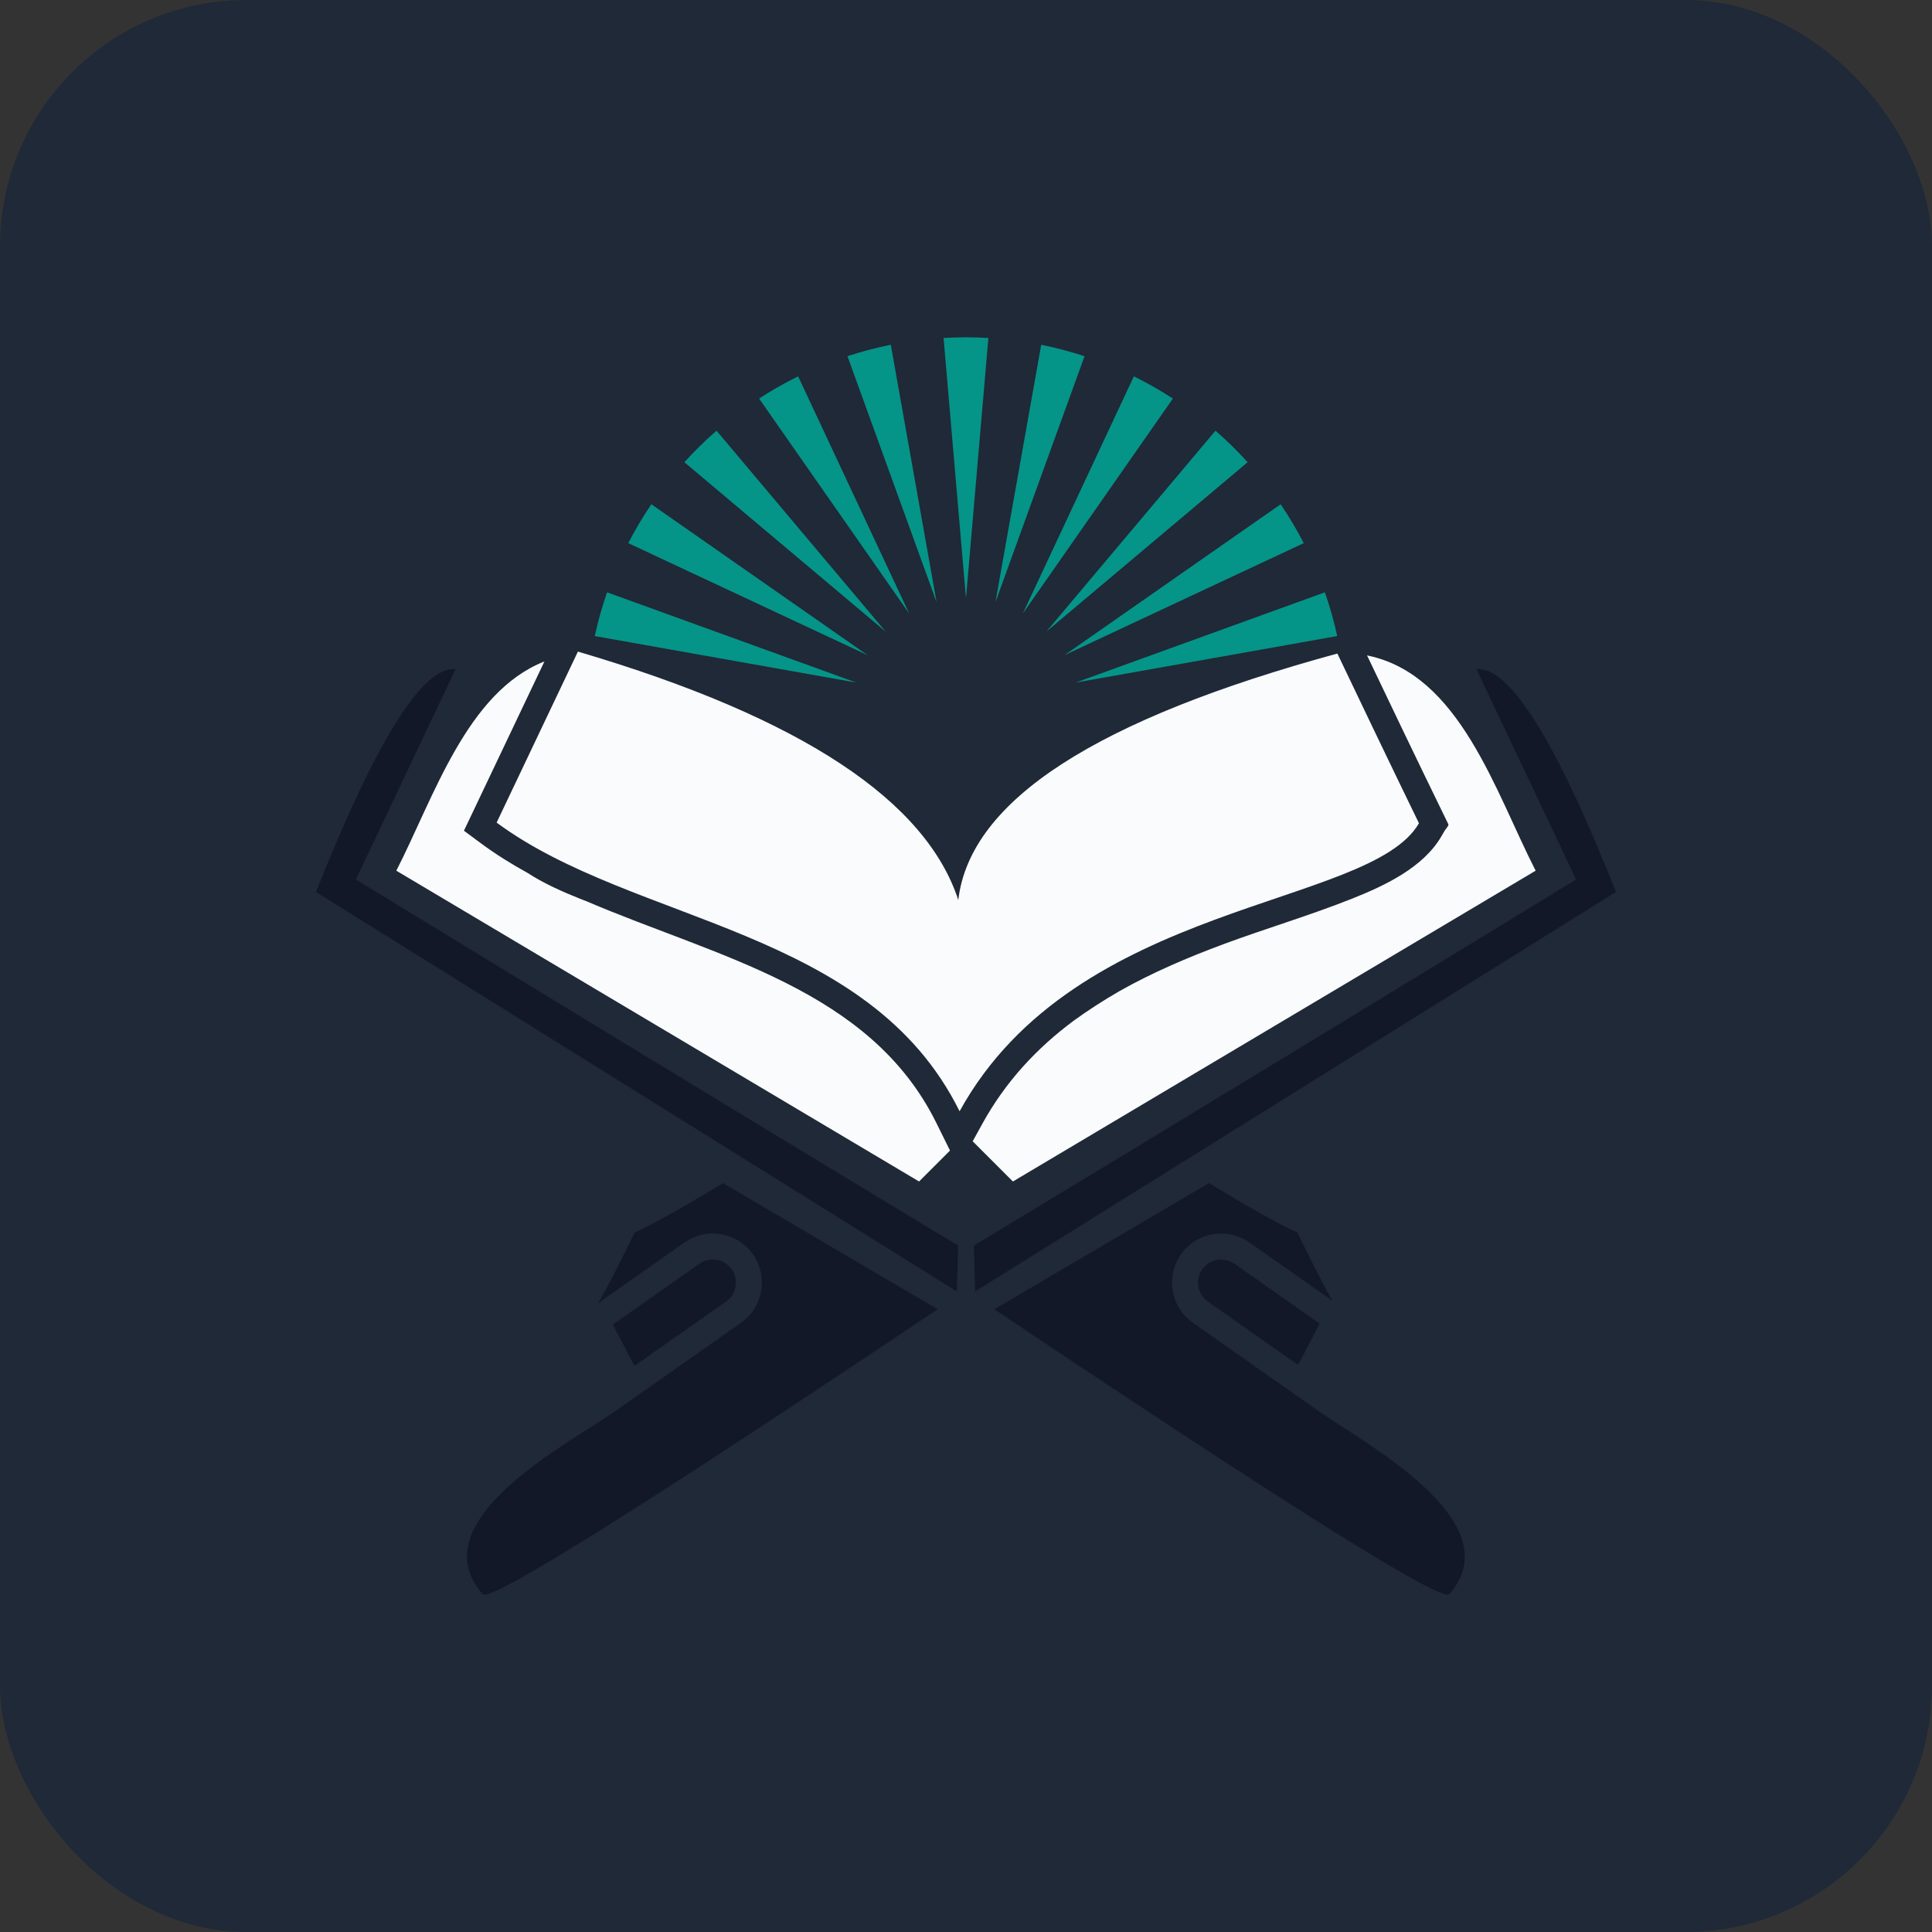
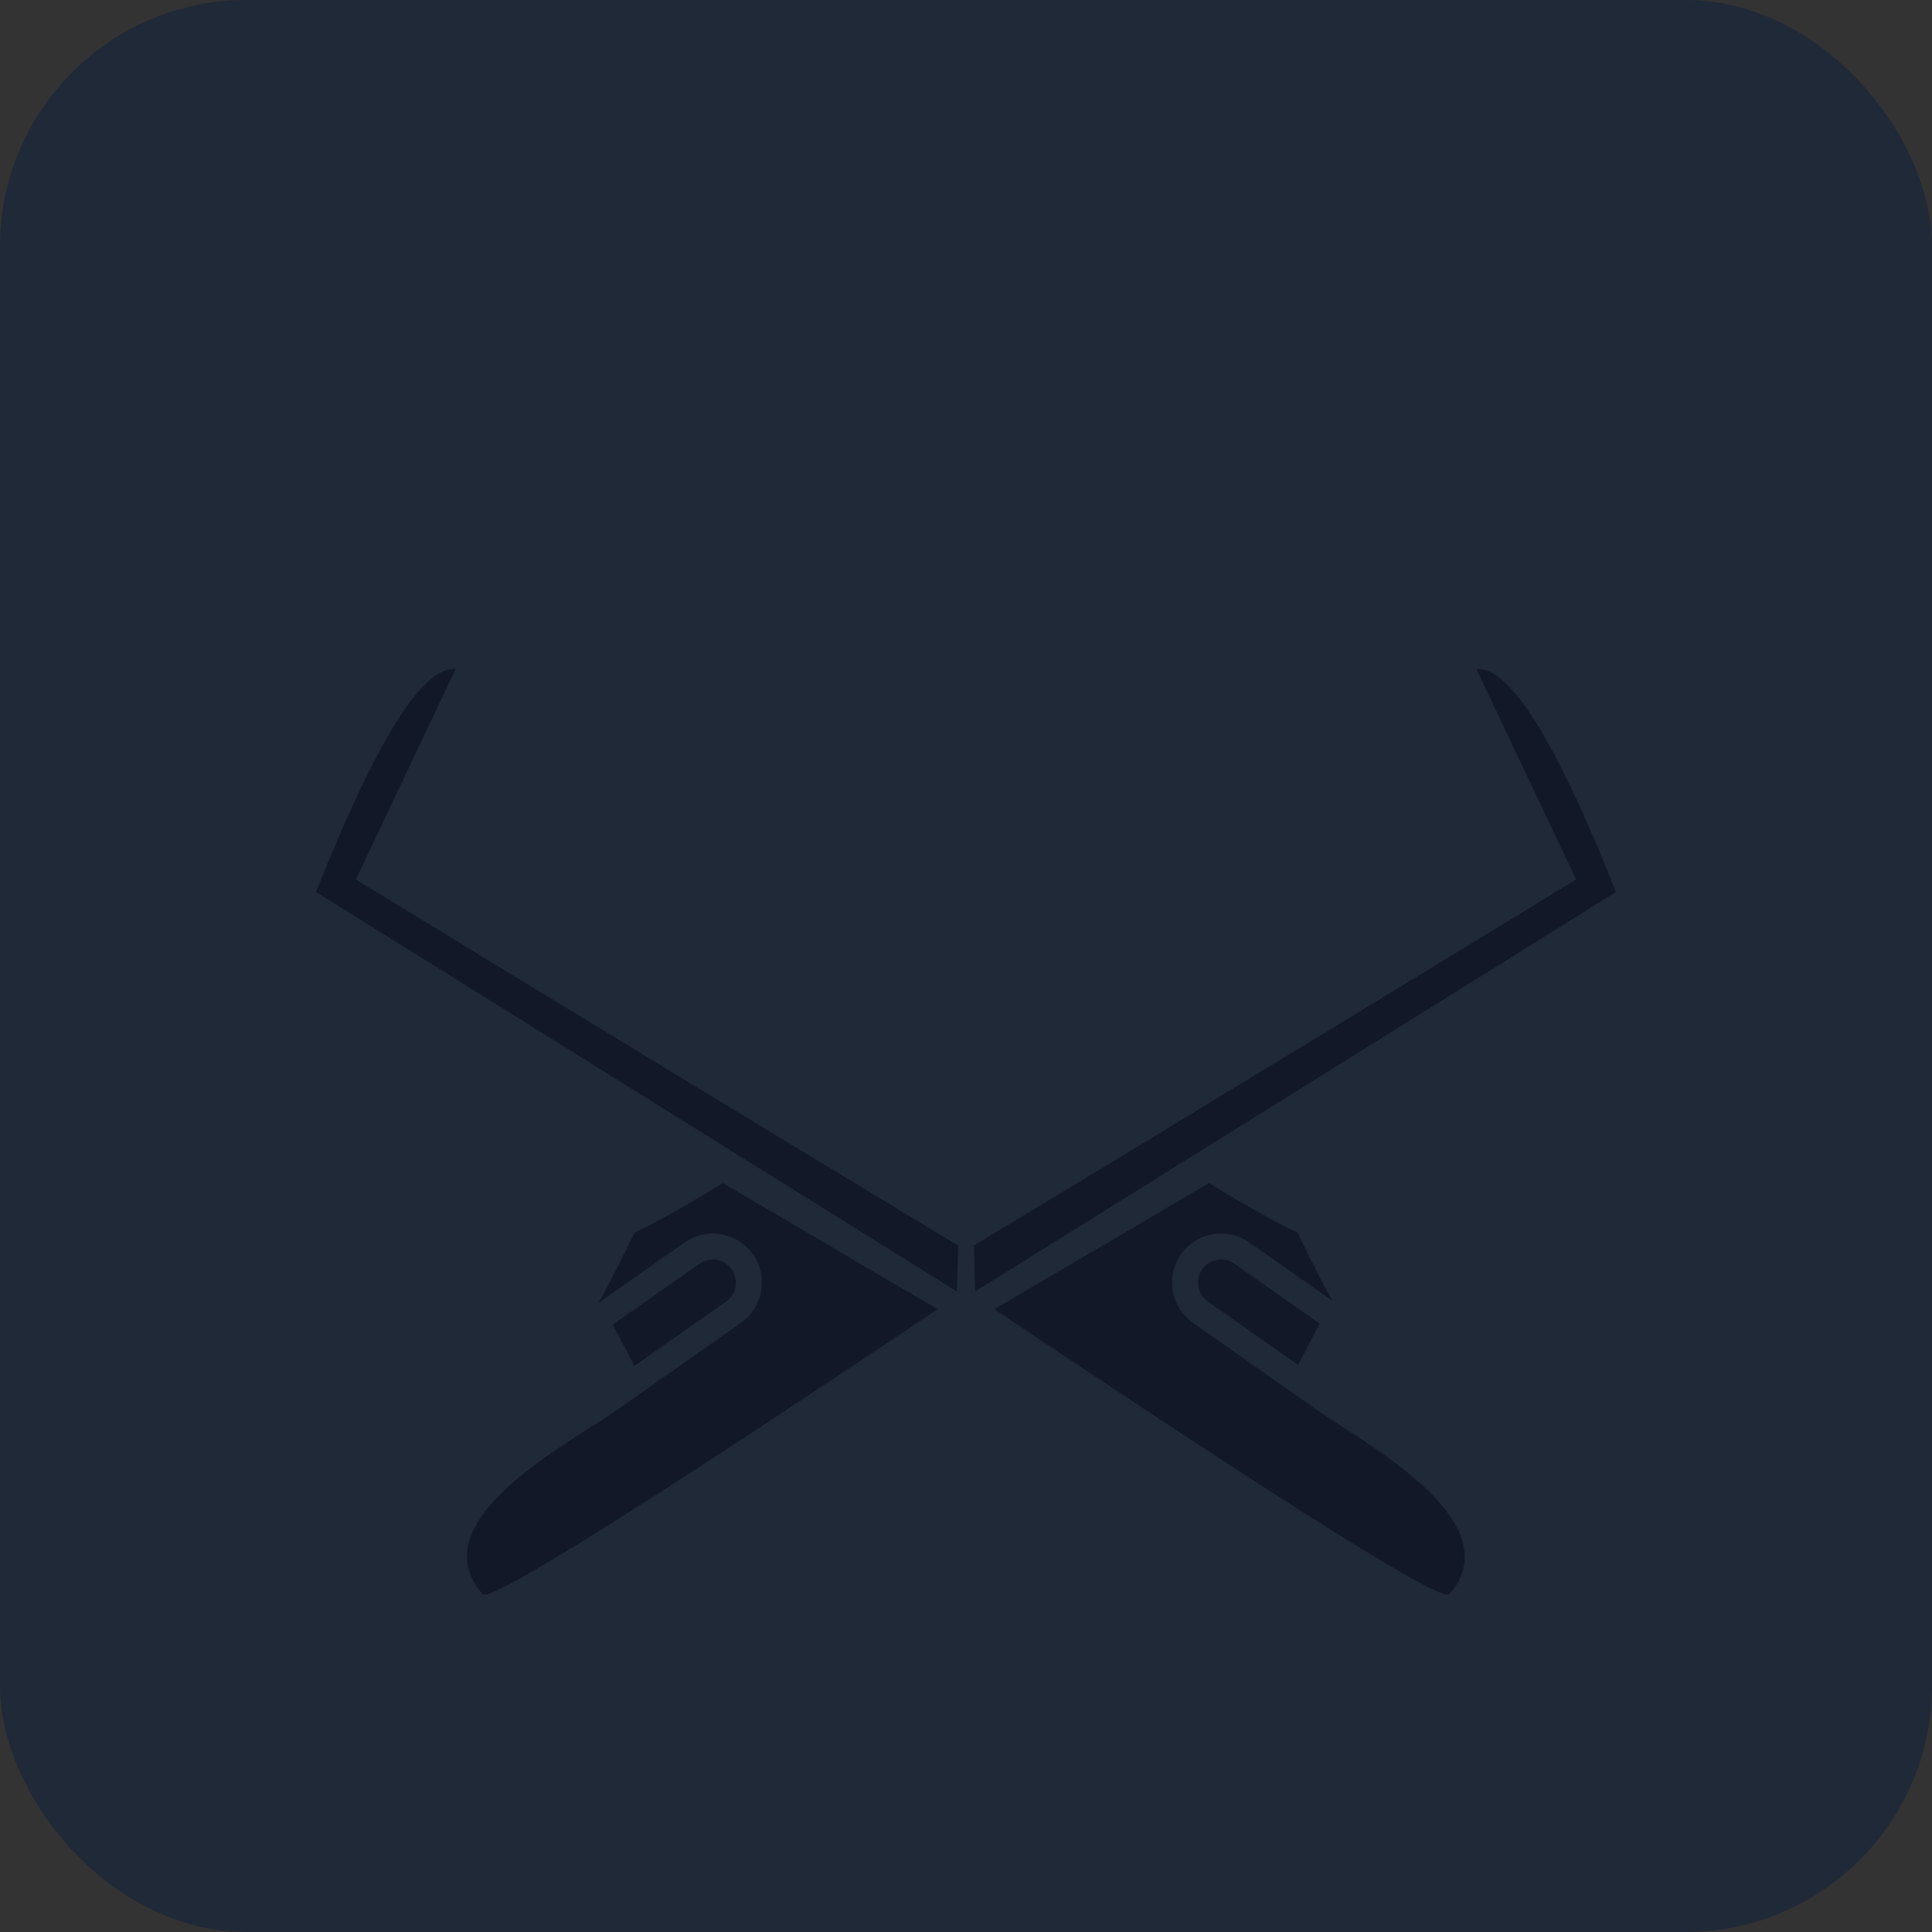
<svg xmlns="http://www.w3.org/2000/svg" id="Calque_2" data-name="Calque 2" viewBox="0 0 788.94 788.94">
  <rect x="0" y="0" width="788.94" height="788.94" fill="#333333" stroke="none" />
  <defs>
    <style>
      .cls-1 {
        fill: #121827;
      }

      .cls-1, .cls-2, .cls-3 {
        fill-rule: evenodd;
      }

      .cls-2 {
        fill: #fafbfc;
      }

      .cls-4 {
        fill: #1f2937;
      }

      .cls-3 {
        fill: #059488;
      }
    </style>
  </defs>
  <g id="Calque_1-2" data-name="Calque 1">
    <rect class="cls-4" width="788.94" height="788.94" rx="100.67" ry="100.67" />
    <g>
      <path class="cls-1" d="M186.03,273.24c-13.4-1.28-32.39,29.06-56.98,91,0,0,87.23,54.38,261.7,163.13,0,0,.17-8.81.5-18.75,0,0-81.73-49.16-245.94-149.48,0,0,13.57-28.64,40.72-85.91h0ZM602.91,273.24c13.4-1.28,32.39,29.06,56.98,91,0,0-87.23,54.38-261.7,163.13,0,0-.17-8.81-.5-18.75,0,0,81.73-49.16,245.94-149.48,0,0-13.57-28.64-40.72-85.91h0Z" />
-       <path class="cls-2" d="M391.85,453.8c47.61-86.46,167.47-82.84,187.59-117.62,0,0-11.55-23.63-33.32-69.3-97.84,26.69-149.97,59.7-154.8,100.63-13.1-40.06-62.92-74.22-155.33-101.43-22.13,46.55-33.19,69.83-33.19,69.83,56.03,41.47,151.84,42.69,189.05,117.89h0ZM375.31,482.47l-213.47-126.92c15.27-29.82,28.77-72.98,60.48-85.45-9.7,20.41-19.4,40.83-29.11,61.23l-3.76,7.9,7.03,5.2c5.93,4.39,12.25,8.33,18.85,11.96,6.77,4.41,14.41,7.77,21.33,10.53.98.39,1.97.78,2.96,1.16,53.41,22.86,115.64,35.72,142.71,90.41l5.61,11.34-12.63,12.63h0ZM413.62,482.47l213.47-126.92c-16.55-32.32-31.01-80.3-68.85-87.91,10.17,21.32,20.37,42.64,30.73,63.87l2.48,5.08-.07.12.13.25c-.48.77-1.02,1.51-1.58,2.25l-1.31,2.27c-7.39,12.78-23.18,20.19-36.36,25.44-17.22,6.86-35.2,12.17-52.62,18.63-14.75,5.47-29.13,11.63-42.49,19.17-6.43,3.72-12.72,7.75-18.77,12.14-14.83,11.04-27.65,24.63-37.24,42.04l-3.94,7.15,16.4,16.4h0Z" />
      <path class="cls-1" d="M490.93,518.34h0c2.98-4.25,8.9-5.28,13.14-2.3l34.81,24.46-4.25,8.17-4.54,8.71-36.86-25.9c-4.25-2.98-5.28-8.9-2.3-13.14h0ZM406.05,534.64c121.38,81.36,183.33,120.13,185.86,116.29,25.69-29.56-35.17-61.86-53.21-74.53l-51.58-36.23c-9.04-6.35-11.23-18.9-4.88-27.94,6.35-9.04,18.9-11.23,27.94-4.88l33.96,23.85c-2.65-4.4-7.43-13.69-14.35-27.9-6.55-2.86-18.59-9.58-36.11-20.18-58.41,34.34-87.62,51.51-87.62,51.51h0ZM382.88,534.64c-121.38,81.36-183.33,120.13-185.86,116.29-26.13-30.07,36.05-61.92,54.01-74.53l51.58-36.23c9.04-6.35,11.23-18.9,4.88-27.94-6.35-9.04-18.9-11.23-27.94-4.88l-35.36,24.84c2.48-3.88,7.47-13.51,14.96-28.88,6.55-2.86,18.59-9.58,36.11-20.18,58.41,34.34,87.62,51.51,87.62,51.51h0ZM298.8,518.34h0c-2.98-4.25-8.9-5.28-13.14-2.3l-35.39,24.86,4.04,7.76,4.75,9.12,37.45-26.31c4.25-2.98,5.28-8.9,2.3-13.14h0Z" />
-       <path class="cls-3" d="M427.27,257.94l37.04-44.01,32.04-38.06c4.63,4.03,9.01,8.33,13.13,12.88l-38.2,32.15-44.01,37.04h0ZM394.47,137.74c3.07,0,6.12.1,9.14.28l-4.22,49.03-4.93,57.31-4.93-57.31-4.22-49.03c3.03-.18,6.07-.28,9.14-.28h0ZM425.18,140.79c6.03,1.21,11.94,2.78,17.7,4.67l-16.81,46.4-19.59,54.08,10.07-56.63,8.63-48.52h0ZM463.02,153.68c5.51,2.72,10.83,5.75,15.94,9.07l-28.38,40.65-32.92,47.16,24.39-52.09,20.97-44.8h0ZM522.96,205.91c3.45,5.09,6.6,10.39,9.44,15.88l-45.67,21.38-52.09,24.39,47.16-32.92,41.15-28.72h0ZM541.03,241.87c2.02,5.81,3.7,11.77,5.03,17.87l-50.16,8.92-56.63,10.07,54.08-19.59,47.67-17.27h0ZM242.87,259.74c1.33-6.1,3.01-12.06,5.03-17.87l47.67,17.27,54.08,19.59-56.63-10.07-50.16-8.92h0ZM256.54,221.79c2.84-5.49,5.99-10.8,9.44-15.88l41.15,28.72,47.16,32.92-52.09-24.39-45.67-21.38h0ZM279.46,188.75c4.12-4.55,8.51-8.85,13.14-12.88l32.04,38.06,37.04,44.01-44.01-37.04-38.2-32.15h0ZM309.98,162.75c5.11-3.33,10.43-6.36,15.94-9.07l20.97,44.8,24.39,52.09-32.92-47.16-28.38-40.65h0ZM346.06,145.45c5.76-1.89,11.67-3.46,17.7-4.67l8.63,48.52,10.07,56.63-19.59-54.08-16.81-46.4h0Z" />
    </g>
  </g>
</svg>